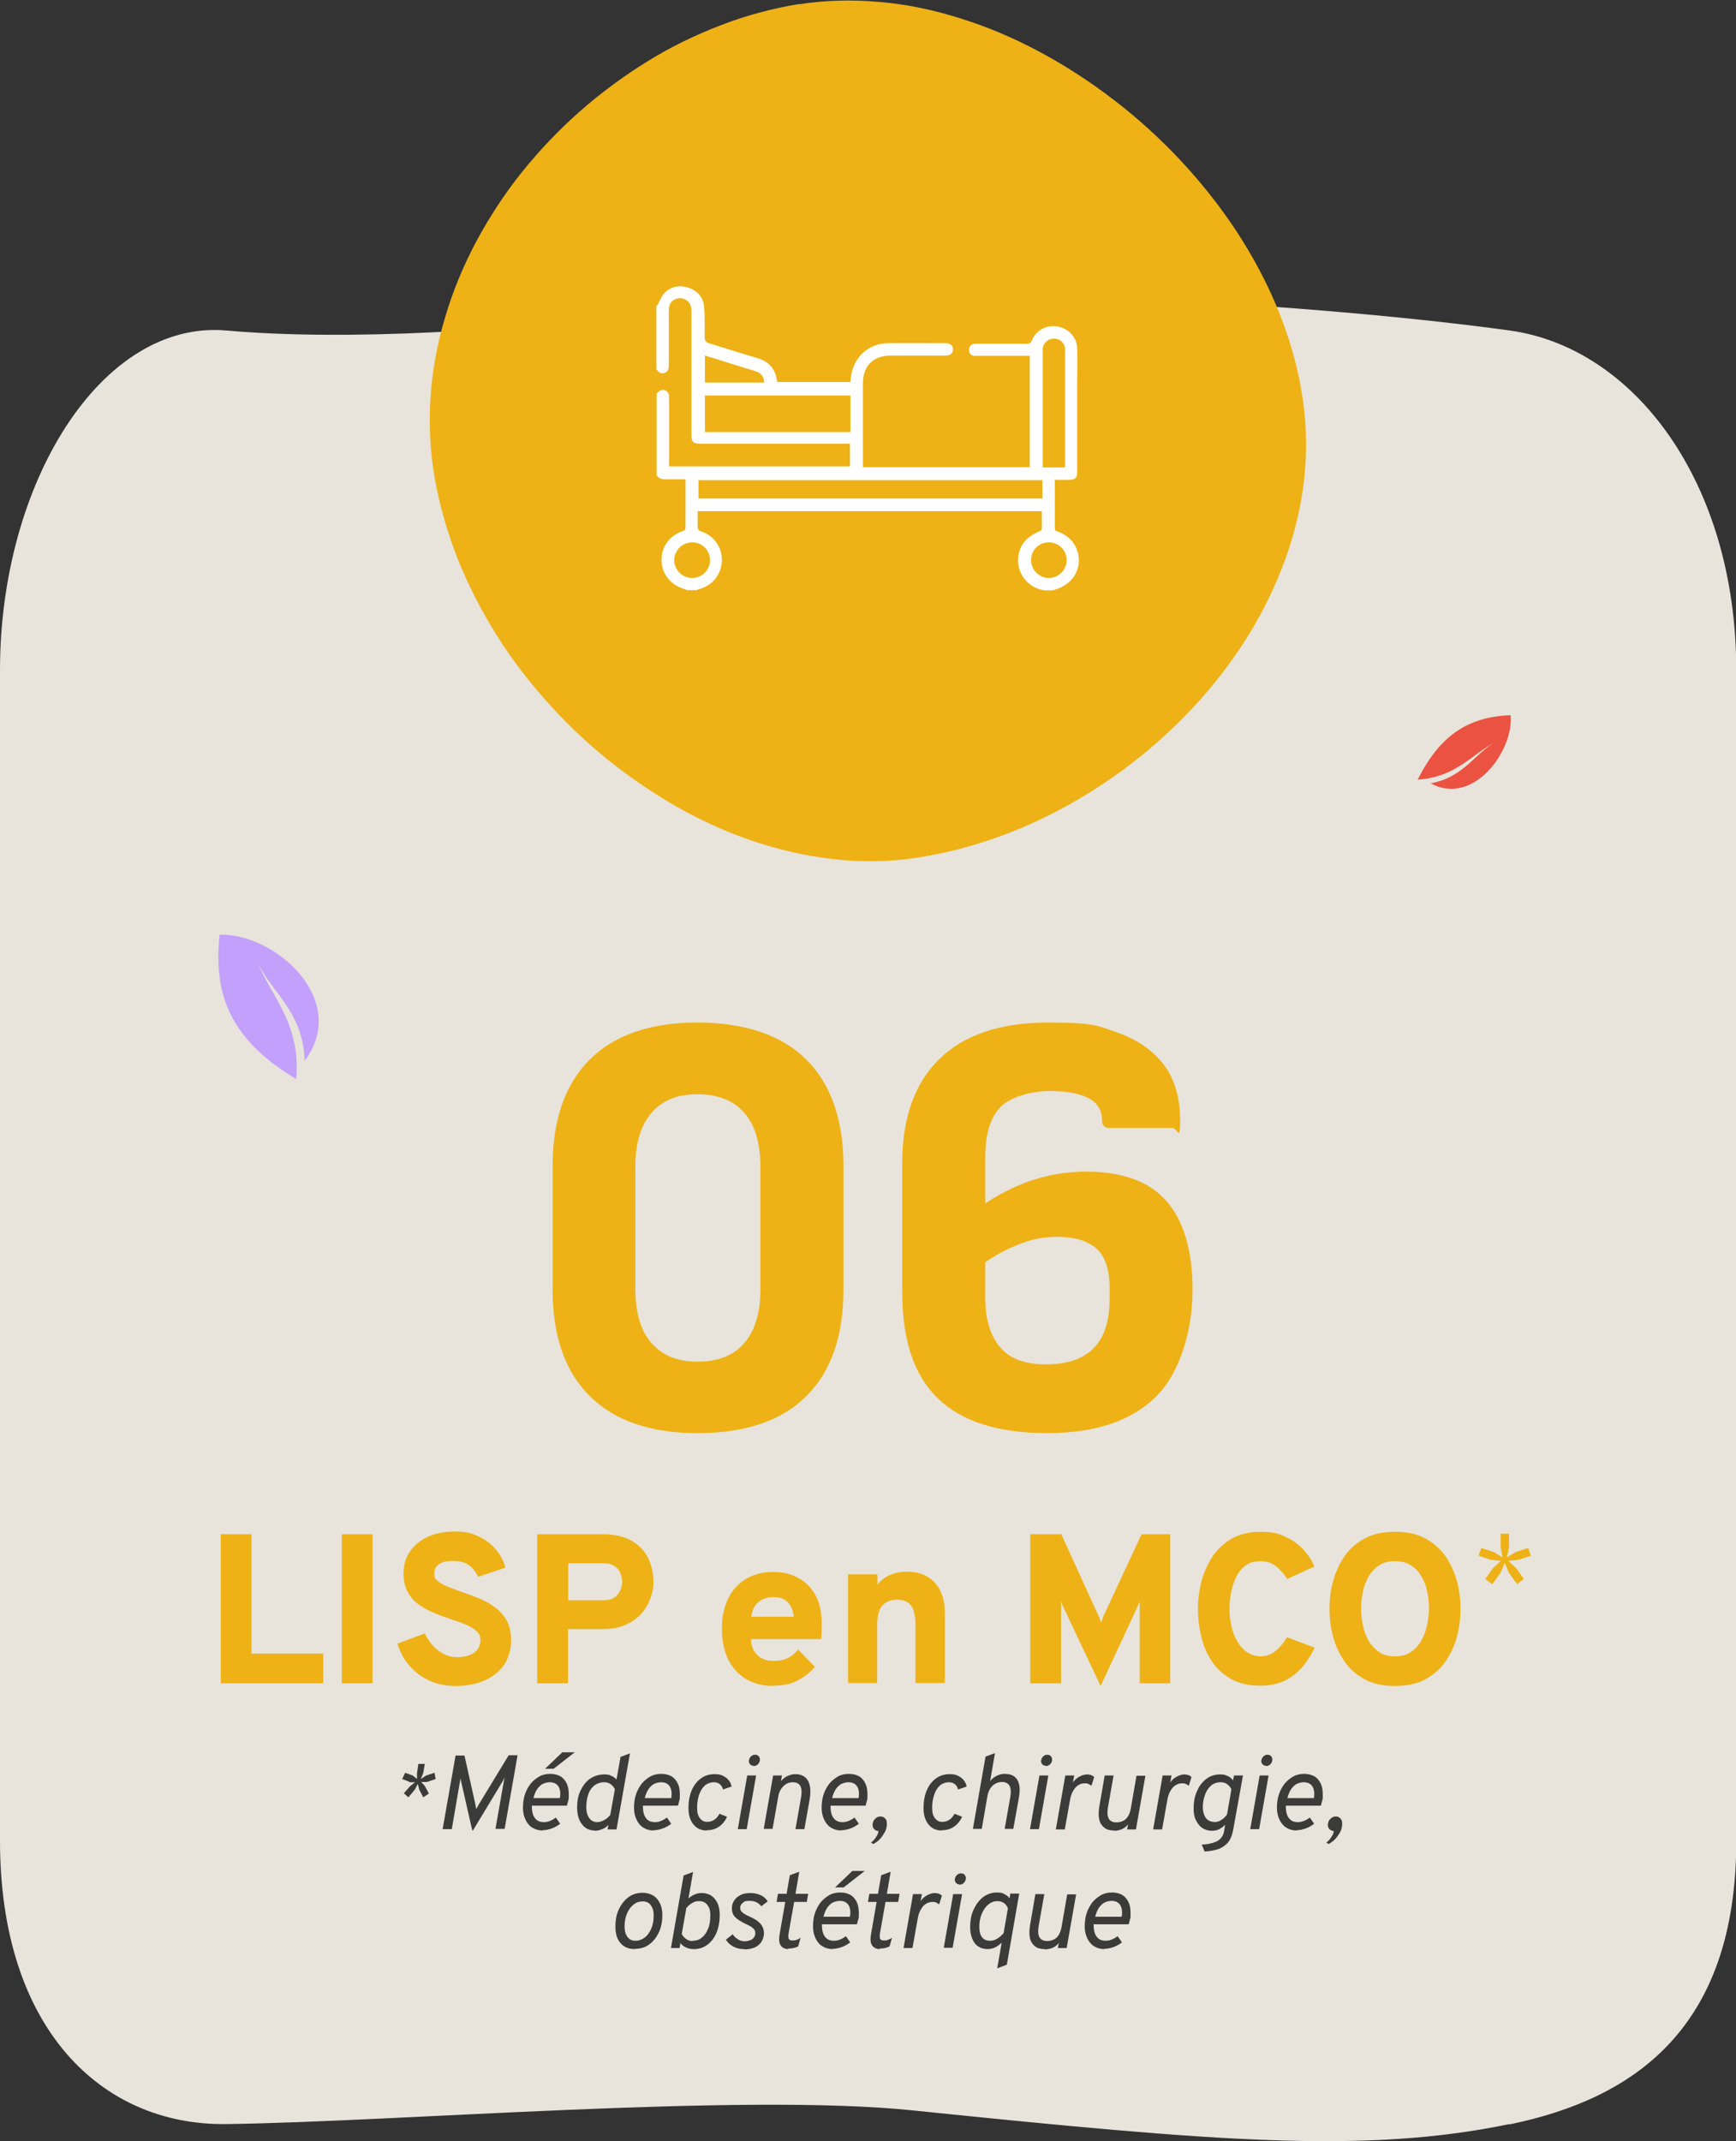
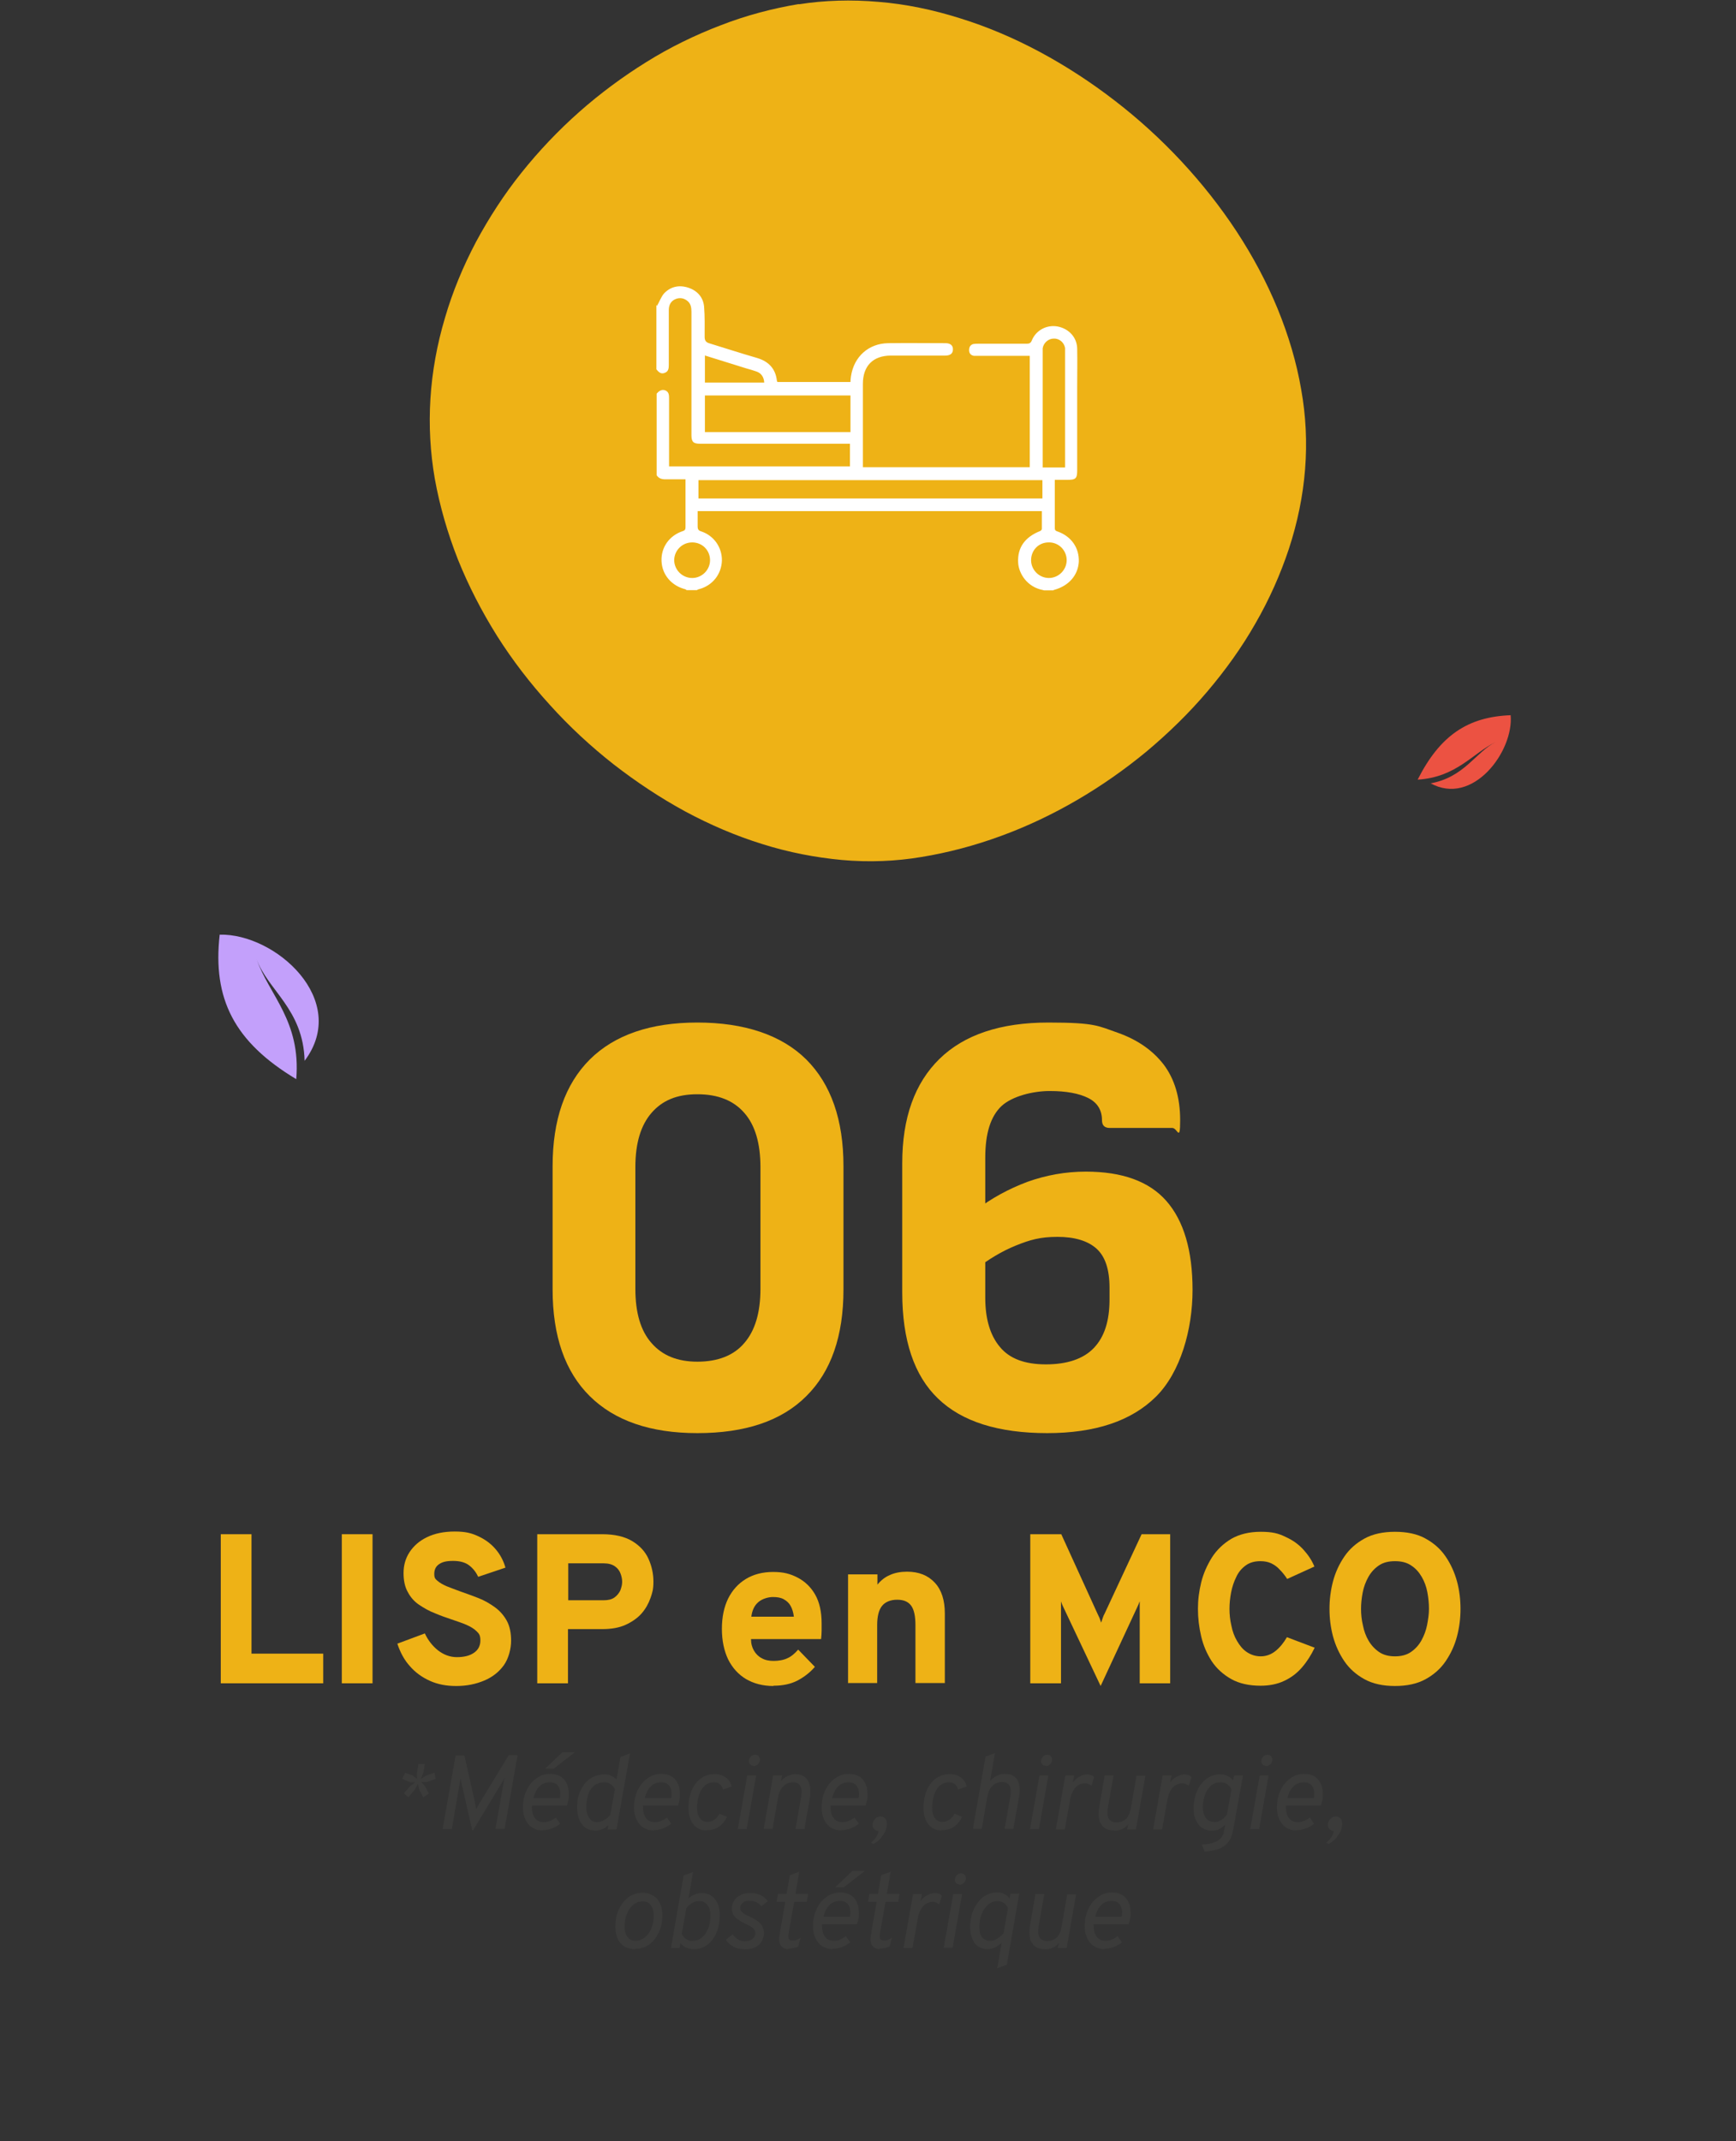
<svg xmlns="http://www.w3.org/2000/svg" id="Calque_1" version="1.1" viewBox="0 0 644 794.2">
  <rect x="0" y="0" width="644" height="794.2" fill="#333333" stroke="none" />
  <defs>
    <style>
      .st0 {
        fill: #eeb216;
      }

      .st1 {
        fill: #3b3b3a;
      }

      .st2 {
        fill: #e8e4db;
      }

      .st3 {
        fill: #fff;
      }

      .st4 {
        fill: #ec5242;
      }

      .st5 {
        fill: #c3a0fb;
      }
    </style>
  </defs>
-   <path class="st2" d="M560,787.9c-53.6,11.1-108.8,6.5-221.7-5.1-63.4-6.5-190.8,4.3-254.4,5.1C37.6,788.5,0,752.4,0,682.8V248.6C0,179,37.7,118.5,84,122.6c43,3.8,106.2.7,172.1-8.5,78.4-11,227.2-2.1,304,8.5,46.2,6.4,84,56.4,84,126.1v434.2c0,69.6-38,95.6-84,105.1Z" />
  <path class="st5" d="M113,393.5c16.9-22.5-10.8-47.3-31.5-46.8-2.7,23.8,5.4,39.8,28.4,53.6,1.8-21.6-10.1-31.2-14.7-44.5,4.1,11.5,17.3,18.5,17.8,37.7" />
  <path class="st4" d="M530.6,290.5c15.7,8.8,31-11.8,29.8-25.2-15.9.6-26.2,7.5-34.5,23.9,14.4-.9,20.3-9.7,29-14-7.5,3.8-11.6,13.1-24.3,15.4" />
  <g>
    <path class="st0" d="M81.9,624.4v-55.3h11.4v44.3h26.6v11h-38Z" />
    <path class="st0" d="M126.8,624.4v-55.3h11.4v55.3h-11.4Z" />
    <path class="st0" d="M169.1,625.4c-3.5,0-6.7-.6-9.6-1.9-2.9-1.3-5.4-3.1-7.4-5.4-2.1-2.3-3.6-5.1-4.7-8.4l10.2-3.8c1.2,2.6,2.9,4.7,4.9,6.3,2.1,1.6,4.4,2.5,7,2.5s4.7-.5,6.3-1.6c1.6-1.1,2.4-2.6,2.4-4.6s-.5-2.5-1.4-3.4-2.2-1.7-3.8-2.4-3.5-1.3-5.5-2c-2.1-.7-4.1-1.4-6.2-2.3-2.1-.8-4-1.9-5.8-3.1-1.8-1.2-3.2-2.8-4.2-4.7-1.1-1.9-1.6-4.3-1.6-7.1s.7-5.4,2.2-7.7c1.5-2.3,3.6-4.2,6.5-5.6s6.3-2.1,10.3-2.1,6.3.6,8.8,1.8c2.6,1.2,4.7,2.8,6.4,4.8,1.7,2,2.9,4.3,3.6,6.8l-10.1,3.4c-.8-1.7-1.9-3.1-3.3-4.2-1.4-1.1-3.4-1.7-6-1.7s-4,.4-5.2,1.2c-1.2.8-1.8,2-1.8,3.6s.4,1.9,1.2,2.6c.8.7,2,1.4,3.4,2,1.5.6,3.1,1.2,5,1.9,2.3.8,4.5,1.6,6.8,2.5s4.3,2.1,6.1,3.4c1.8,1.3,3.3,3,4.4,5,1.1,2,1.6,4.5,1.6,7.4s-.9,6.6-2.7,9.1-4.2,4.4-7.3,5.7c-3.1,1.3-6.5,2-10.3,2Z" />
    <path class="st0" d="M199.3,624.4v-55.3h24.1c4.7,0,8.4.9,11.2,2.6s4.8,3.9,6,6.6c1.2,2.7,1.8,5.5,1.8,8.4s-.4,4.1-1.1,6.1-1.8,4-3.3,5.7c-1.5,1.7-3.5,3.1-5.9,4.2-2.4,1.1-5.3,1.6-8.7,1.6h-12.7v20.1h-11.4ZM210.7,593.6h13.2c1.7,0,3-.3,4-1,1-.7,1.7-1.6,2.2-2.6.4-1.1.7-2.1.7-3.2s-.2-2-.6-3.1-1.1-2-2.1-2.7-2.4-1.1-4.1-1.1h-13.2v13.8Z" />
    <path class="st0" d="M286.9,625.4c-3.9,0-7.3-.9-10.2-2.6-2.8-1.7-5-4.1-6.6-7.3-1.5-3.2-2.3-6.9-2.3-11.3s.8-8.1,2.3-11.2c1.6-3.2,3.8-5.6,6.6-7.3,2.8-1.7,6.2-2.6,10.1-2.6s6.4.7,9.1,2.1c2.7,1.4,4.9,3.5,6.5,6.3,1.6,2.8,2.4,6.4,2.4,10.7s0,1.6,0,2.7c0,1-.1,2.1-.2,3.1h-26c0,1.7.4,3.1,1.1,4.3.7,1.2,1.7,2.2,2.9,2.8,1.2.7,2.7,1,4.4,1s3.7-.3,5.1-1c1.4-.6,2.7-1.7,4-3.2l6.2,6.4c-1.8,2.1-4,3.8-6.5,5.1-2.5,1.3-5.5,1.9-8.9,1.9ZM278.7,599.7h15.8c-.2-1.6-.6-2.9-1.2-4-.6-1.1-1.5-1.9-2.6-2.5s-2.4-.8-4-.8-3.9.6-5.4,1.9c-1.5,1.3-2.3,3.1-2.6,5.5Z" />
    <path class="st0" d="M314.6,624.4v-40.4h10.9v3.8c1.3-1.6,2.8-2.8,4.7-3.6,1.8-.8,3.9-1.2,6.3-1.2,4.4,0,7.8,1.4,10.3,4.1,2.5,2.7,3.7,6.5,3.7,11.4v25.8h-10.9v-21.4c0-3.4-.5-5.8-1.6-7.3-1.1-1.5-2.8-2.2-5.2-2.2s-4.4.8-5.6,2.3c-1.2,1.5-1.8,3.9-1.8,7.1v21.5h-10.9Z" />
    <path class="st0" d="M408.3,625.4l-13.9-29.4c-.1-.2-.2-.5-.4-.9-.1-.3-.3-.7-.4-1.1,0,.3,0,.7,0,1,0,.4,0,.7,0,1v28.4h-11.4v-55.3h11.5l13.4,29.4c.3.6.5,1.1.8,1.7.2.5.4,1.1.6,1.7.2-.6.4-1.2.6-1.8.2-.6.4-1.1.7-1.6l13.7-29.4h10.6v55.3h-11.3v-29.5c0-.4,0-.7,0-.9-.1.3-.3.6-.4,1-.1.3-.3.6-.4.9l-13.7,29.5Z" />
    <path class="st0" d="M467.7,625.3c-4.3,0-8-.8-11-2.5s-5.4-3.9-7.2-6.6c-1.8-2.8-3.1-5.8-3.9-9.2-.8-3.4-1.2-6.8-1.2-10.2s.4-6.5,1.2-9.8c.8-3.3,2.2-6.4,4-9.3,1.8-2.8,4.2-5.1,7.2-6.9,3-1.7,6.6-2.6,10.9-2.6s6.6.6,9.2,1.9c2.7,1.2,4.9,2.8,6.7,4.8,1.8,2,3.1,4,4,6.2l-10.1,4.6c-.9-1.4-1.8-2.5-2.8-3.5-.9-1-1.9-1.7-3.1-2.3-1.1-.5-2.4-.8-4-.8-2.2,0-4,.5-5.5,1.6-1.5,1.1-2.7,2.5-3.5,4.3-.9,1.8-1.5,3.7-1.9,5.7-.4,2.1-.6,4.1-.6,6.1s.2,4.1.7,6.2c.4,2.1,1.1,4,2.1,5.7s2.1,3.1,3.6,4.1c1.5,1,3.2,1.6,5.2,1.6s3.9-.7,5.5-2c1.6-1.3,3-3,4.2-5.1l10.3,3.9c-1.3,2.7-2.8,5.1-4.7,7.3-1.8,2.1-4,3.8-6.6,5-2.5,1.2-5.5,1.8-8.8,1.8Z" />
    <path class="st0" d="M517.5,625.4c-4.4,0-8.2-.8-11.3-2.5s-5.6-3.9-7.5-6.7c-1.9-2.8-3.3-5.9-4.2-9.2-.9-3.4-1.3-6.8-1.3-10.2s.4-6.8,1.3-10.2c.9-3.4,2.3-6.4,4.2-9.2s4.4-5,7.5-6.7c3.1-1.7,6.9-2.5,11.3-2.5s8.3.8,11.3,2.5c3.1,1.7,5.6,3.9,7.5,6.7s3.3,5.9,4.2,9.2,1.3,6.8,1.3,10.2-.4,6.8-1.3,10.2-2.3,6.4-4.2,9.2c-1.9,2.8-4.4,5-7.5,6.7s-6.9,2.5-11.3,2.5ZM517.5,614.4c2.3,0,4.3-.5,5.9-1.6,1.6-1.1,2.9-2.5,3.9-4.3,1-1.8,1.7-3.7,2.1-5.7.4-2.1.7-4,.7-6s-.2-4.1-.6-6.2-1.1-4-2.1-5.7c-1-1.7-2.2-3.1-3.9-4.2-1.6-1.1-3.6-1.6-6-1.6s-4.4.5-6,1.6c-1.6,1.1-2.9,2.5-3.9,4.3-1,1.8-1.7,3.7-2.1,5.8-.4,2.1-.6,4.1-.6,6s.2,4.1.7,6.1c.4,2.1,1.1,4,2.1,5.7,1,1.7,2.3,3.1,3.9,4.2,1.6,1.1,3.6,1.6,5.9,1.6Z" />
-     <path class="st0" d="M553.5,587.6l-2.5-1.9,2.9-4.1,2.9-2.6-3.7-.4-4.6-1.5,1-2.9,4.6,1.5,3.3,2-.7-3.7v-5.1h3.1v5.1l-.8,3.7,3.3-2,4.6-1.5,1,2.9-4.6,1.5-3.8.4,2.9,2.6,2.9,4.1-2.5,1.9-3-4.1-1.6-3.7-1.6,3.7-3,4.1Z" />
  </g>
  <g>
    <path class="st0" d="M258.7,531.6c-17.4,0-30.7-4.6-39.9-13.7-9.2-9.1-13.8-22.3-13.8-39.6v-45.7c0-17.2,4.6-30.4,13.8-39.6,9.2-9.1,22.5-13.7,39.9-13.7s31.2,4.6,40.4,13.7c9.2,9.2,13.8,22.4,13.8,39.6v45.7c0,17.3-4.6,30.5-13.8,39.6-9.2,9.2-22.7,13.7-40.4,13.7ZM258.7,505.1c7.6,0,13.5-2.3,17.4-6.9,4-4.6,6-11.3,6-20.1v-45.2c0-8.8-2-15.6-6-20.1-4-4.6-9.8-6.9-17.4-6.9s-13,2.3-17,6.9c-4,4.6-6,11.3-6,20.1v45.2c0,8.9,2,15.6,6,20.1,4,4.6,9.6,6.9,17,6.9Z" />
    <path class="st0" d="M388.5,531.6c-18.2,0-31.7-4.3-40.5-12.8-8.9-8.5-13.3-21.7-13.3-39.4v-47.9c0-16.8,4.6-29.7,13.8-38.7,9.2-9,22.7-13.5,40.4-13.5s18.5,1.3,25.8,3.8c7.3,2.6,12.9,6.5,17,11.8,4,5.3,6.1,12.2,6.1,20.6s-1,2.9-2.9,2.9h-23.2c-2,0-2.9-1-2.9-2.9,0-3.7-1.7-6.5-5.1-8.2-3.4-1.7-8.1-2.6-14.3-2.6s-13.9,1.9-17.9,5.6c-4,3.8-6,10.1-6,19.1v52c0,7.8,1.8,13.9,5.4,18.2,3.6,4.4,9.3,6.5,17.1,6.5s13.9-2,17.8-6.1c3.9-4.1,5.8-10,5.8-18v-4.3c0-6.8-1.6-11.6-4.8-14.5-3.2-2.9-8.1-4.4-14.5-4.4s-10.2,1.1-15.4,3.2c-5.2,2.1-10.2,5.1-15.2,9l.2-22c5.8-4.5,12.3-8,19.2-10.6,7-2.5,14.2-3.8,21.7-3.8,13.5,0,23.5,3.6,29.9,10.9,6.4,7.3,9.7,18.3,9.7,33s-4.5,30.6-13.6,39.6c-9.1,9-22.5,13.5-40.4,13.5Z" />
  </g>
  <g>
    <path class="st0" d="M296.4,1.5c-9.7,1.6-19.6,4.2-29.1,7.9-9.4,3.6-18.7,8.1-27.5,13.6-8.7,5.4-17.1,11.6-24.9,18.5-7.8,6.9-15,14.5-21.4,22.5-6.5,8.1-12.1,16.8-16.9,25.7-4.8,9.1-8.7,18.5-11.5,28.1-6,20.1-7.2,40.2-3.8,59.8,1.8,10,4.7,20.1,8.6,30,3.9,9.7,8.8,19.2,14.5,28.3,5.7,9,12.3,17.6,19.6,25.6,7.2,8,15.2,15.4,23.6,22,8.5,6.6,17.4,12.5,26.6,17.5,9.3,5,18.9,9.1,28.6,12.1,9.8,3.1,19.8,5,29.5,5.9,10,.9,20,.5,29.5-1.1,9.8-1.6,19.7-4.2,29.5-7.8,9.6-3.5,19.1-8,28.2-13.3,9.1-5.3,17.8-11.4,25.9-18.1,8.1-6.8,15.7-14.2,22.4-22.1,6.8-8,12.9-16.5,17.9-25.3,5.2-9,9.3-18.3,12.4-27.6,6.5-19.8,8.1-39.7,4.6-59.2-1.7-10-4.7-20.1-8.8-30.1-4-9.7-9.1-19.3-15.2-28.6-11.9-18.1-27.5-34.9-45.2-48.5-8.8-6.8-18.2-12.9-27.7-18-9.7-5.2-19.6-9.4-29.6-12.5-10.1-3.2-20.3-5.3-30.2-6.1-10.2-.9-20.2-.6-29.7.9" />
    <path class="st3" d="M243.7,113.5c.9-1.5,1.5-3.3,2.6-4.6,2.4-2.6,5.6-3.3,9-2.2,3.4,1.1,5.6,3.6,5.9,7.1.3,3.7.2,7.4.2,11.1,0,1.5.5,2.1,1.9,2.5,5.9,1.8,11.7,3.7,17.6,5.4,4.3,1.3,6.8,4,7.3,8.4,0,.1.1.3.2.5h27.1c0-.7.1-1.5.2-2.2,1.1-7.2,6.5-12.1,13.8-12.2,7.1-.1,14.2,0,21.3,0,1.8,0,2.8.9,2.7,2.4,0,1.4-1,2.2-2.8,2.2-6.7,0-13.5,0-20.2,0-6.6,0-10.4,3.8-10.4,10.5,0,9.7,0,19.4,0,29.1,0,.6,0,1.1,0,1.8h61.9v-41.3c-.5,0-1.1,0-1.7,0-5.8,0-11.5,0-17.3,0-.6,0-1.1,0-1.7,0-1.1-.2-1.8-.9-1.8-2.1,0-1.2.5-2,1.6-2.3.6-.1,1.2-.1,1.8-.1,6,0,11.9,0,17.9,0,1,0,1.6-.2,2-1.3,1.6-3.8,5.6-5.8,9.5-5.1,4.2.8,7.2,4,7.3,8.2.1,4.7,0,9.4,0,14.1,0,10.3,0,20.7,0,31,0,3.1-.5,3.6-3.7,3.6-1.5,0-3,0-4.6,0,0,.5,0,.9,0,1.3,0,5.4,0,10.8,0,16.2,0,.7-.1,1.3.9,1.6,5.2,1.8,8.2,6.1,8,11.3-.3,5-3.7,8.9-9.1,10.4-.1,0-.3.1-.4.2h-3.4c0,0-.2-.1-.3-.1-6-1.1-9.1-6.2-9.3-10.2-.3-5.5,2.4-9.4,8.1-11.7.3-.1.7-.5.7-.8,0-2.2,0-4.3,0-6.6h-127.7c0,2,0,3.8,0,5.7,0,1,.3,1.5,1.3,1.8,4.8,1.6,7.8,6,7.7,10.9-.2,5-3.4,9.1-8.3,10.5-.3,0-.6.2-1,.4h-3.7c-.2,0-.3-.2-.5-.3-5.2-1.3-8.7-5.4-8.9-10.5-.2-5,2.8-9.4,7.9-11.1,1-.3,1-.9,1-1.7,0-5.4,0-10.8,0-16.2,0-.4,0-.8,0-1.3-2.5,0-4.9,0-7.4,0-1.4,0-2.5-.3-3.3-1.5v-30.3c.8-.9,1.8-1.7,3.2-1.2,1.4.6,1.4,1.8,1.4,3.1,0,7.8,0,15.7,0,23.5,0,.5,0,1.1,0,1.6h67.1v-8.4c-.7,0-1.3,0-1.9,0-17.9,0-35.8,0-53.7,0-2.5,0-3.2-.7-3.2-3.2,0-5.3,0-10.6,0-15.9,0-9.9,0-19.9,0-29.8,0-1.5-.2-3-1.4-4-1.3-1.1-2.8-1.4-4.4-.8-1.8.7-2.6,2.2-2.6,4.1,0,6.8,0,13.6,0,20.3,0,1.3-.1,2.5-1.5,3-1.4.6-2.3-.3-3.1-1.3,0-8,0-15.9,0-23.9ZM386.7,178.1h-127.6v6.8h127.6v-6.8ZM315.5,160.3v-13.6h-54v13.6h54ZM395.1,173.3c0-.6,0-1.1,0-1.5,0-13.7,0-27.5,0-41.2,0-.5,0-1,0-1.5-.3-2-2.1-3.6-4.2-3.5-2,0-3.8,1.6-4.1,3.6,0,.6,0,1.1,0,1.7,0,13.6,0,27.2,0,40.8s0,1.1,0,1.7h8.3ZM261.5,131.8v10.1h22c-.1-2-1.1-3.5-2.9-4.1-1.2-.4-2.4-.8-3.6-1.1-5.1-1.6-10.2-3.2-15.4-4.8ZM256.8,201.2c-3.7,0-6.6,2.9-6.7,6.5,0,3.7,3,6.7,6.7,6.7,3.6,0,6.6-3,6.6-6.6,0-3.7-2.9-6.6-6.6-6.6ZM382.5,207.8c0,3.6,3,6.6,6.6,6.6,3.6,0,6.6-3,6.6-6.6,0-3.7-3-6.7-6.7-6.6-3.7,0-6.5,2.9-6.5,6.6Z" />
  </g>
  <g>
    <path class="st1" d="M151.5,666.7l-1.7-1.5,2.4-2.7,1.8-1.4h-1.9c0-.1-2.9-1.2-2.9-1.2l1.1-2.3,2.8,1,1.6,1.3v-2.2c0,0,.5-3.4.5-3.4h2.4l-.6,3.4-.9,2.2,2-1.3,3.1-1,.4,2.3-3.2,1.1h-2.1c0,.1,1.3,1.5,1.3,1.5l1.5,2.8-2.1,1.4-1.5-2.9-.5-2.1-1.1,2.1-2.4,2.9Z" />
    <path class="st1" d="M175.2,679l-4.1-18c0-.2-.1-.5-.2-.8,0-.3-.1-.6-.1-.8,0,.2,0,.5-.1.8,0,.3,0,.6-.1.8l-3,17.5h-3.4l4.8-27.3h3.3l4,17.9c0,.3.2.7.2,1s.1.7.2,1c.1-.3.3-.6.5-1,.2-.4.4-.7.5-.9l11-18.1h3.3l-4.8,27.3h-3.4l3.1-17.6c0-.2,0-.5.2-.9,0-.4.1-.7.2-.8-.1.2-.3.5-.4.8-.2.3-.3.6-.4.8l-11,18.2Z" />
    <path class="st1" d="M201.3,679c-1.5,0-2.8-.4-3.9-1.1s-1.9-1.7-2.5-3c-.6-1.3-.9-2.7-.9-4.3s.2-3.4.7-4.9c.5-1.5,1.2-2.8,2.1-4,.9-1.1,2-2,3.2-2.7s2.6-1,4.1-1,2.6.3,3.6.8c1,.5,1.8,1.4,2.4,2.5.6,1.1.9,2.5.9,4.3s0,1.6-.2,2.3c-.2.7-.3,1.3-.5,1.9h-13c0,1.2.1,2.3.4,3.2.3.9.8,1.6,1.4,2.1.6.5,1.5.8,2.5.8s1.5-.1,2.3-.4c.8-.3,1.5-.7,2.3-1.3l1.6,2.3c-.9.7-1.9,1.3-3,1.7-1.1.4-2.3.7-3.5.7ZM197.8,667h9.9c.2-1.1.2-2.2,0-3-.2-.9-.6-1.6-1.2-2.1-.6-.5-1.5-.8-2.5-.8s-2.1.3-3,.8c-.8.6-1.5,1.3-2,2.2-.5.9-.9,1.9-1.1,2.9ZM202.2,656.1l6.4-6.1h4.6l-7.8,6.1h-3.2Z" />
    <path class="st1" d="M220.6,679c-2,0-3.6-.8-4.7-2.3-1.2-1.5-1.8-3.6-1.8-6.2s.4-4.6,1.3-6.4,2-3.3,3.5-4.3c1.5-1,3.2-1.6,5.2-1.6s1.8.2,2.6.5c.8.3,1.5.8,2,1.4l1.5-8.4,3.5-1.3-5,28.2h-3.3l.3-1.7c-.6.7-1.4,1.3-2.3,1.6-.9.4-1.8.6-2.9.6ZM221.5,675.9c.9,0,1.8-.3,2.7-.8.9-.5,1.6-1.1,2.2-1.9l1.7-9.5c-.4-.8-.9-1.4-1.6-1.9-.7-.5-1.5-.7-2.4-.7-1.3,0-2.5.4-3.5,1.1-1,.8-1.8,1.8-2.3,3.2-.5,1.4-.8,3-.8,4.9s.4,3.1,1.1,4.1,1.7,1.5,2.9,1.5Z" />
    <path class="st1" d="M242.5,679c-1.5,0-2.8-.4-3.9-1.1s-1.9-1.7-2.5-3c-.6-1.3-.9-2.7-.9-4.3s.2-3.4.7-4.9c.5-1.5,1.2-2.8,2.1-4,.9-1.1,2-2,3.2-2.7s2.6-1,4.1-1,2.6.3,3.6.8c1,.5,1.8,1.4,2.4,2.5.6,1.1.9,2.5.9,4.3s0,1.6-.2,2.3c-.2.7-.3,1.3-.5,1.9h-13c0,1.2.1,2.3.4,3.2.3.9.8,1.6,1.4,2.1.6.5,1.5.8,2.5.8s1.5-.1,2.3-.4c.8-.3,1.5-.7,2.3-1.3l1.6,2.3c-.9.7-1.9,1.3-3,1.7-1.1.4-2.3.7-3.5.7ZM239.1,667h9.9c.2-1.1.2-2.2,0-3-.2-.9-.6-1.6-1.2-2.1-.6-.5-1.5-.8-2.5-.8s-2.1.3-3,.8c-.8.6-1.5,1.3-2,2.2-.5.9-.9,1.9-1.1,2.9Z" />
    <path class="st1" d="M262.1,679c-2.1,0-3.7-.8-4.9-2.3-1.2-1.5-1.8-3.5-1.8-6s.4-4.7,1.2-6.6c.8-1.9,2-3.4,3.4-4.4,1.5-1.1,3.2-1.6,5.1-1.6s2.9.4,4.1,1.2c1.1.8,1.9,1.9,2.2,3.4l-3.2,1.1c-.2-.9-.6-1.5-1.2-2-.6-.5-1.4-.7-2.3-.7s-2.3.4-3.2,1.2c-.9.8-1.6,1.9-2.1,3.3-.5,1.4-.8,3.1-.8,4.9s.3,3,1,3.9,1.5,1.4,2.7,1.4,1.9-.3,2.7-.8,1.4-1.3,1.9-2.2l2.8,1.1c-.7,1.6-1.7,2.8-3,3.7-1.3.9-2.8,1.3-4.5,1.3Z" />
    <path class="st1" d="M273.7,678.5l3.5-19.9h3.3l-3.5,19.9h-3.3ZM279.5,655c-.5,0-.9-.2-1.2-.5s-.5-.8-.5-1.2.2-1.2.7-1.7,1-.7,1.6-.7,1,.2,1.3.5.5.8.5,1.3-.2,1.2-.7,1.7c-.5.5-1,.7-1.7.7Z" />
    <path class="st1" d="M283.3,678.5l3.5-19.9h3.3l-.4,2.1c.7-.8,1.5-1.5,2.4-1.9.9-.4,1.9-.7,2.9-.7,1.5,0,2.7.4,3.6,1.1.9.7,1.5,1.8,1.8,3.1.3,1.4.3,3,0,4.9l-2,11.3h-3.3l2.1-12c.3-1.7.2-3-.3-4-.5-.9-1.4-1.4-2.8-1.4s-2.5.5-3.5,1.5c-1,1-1.7,2.3-1.9,3.9l-2.1,11.9h-3.3Z" />
    <path class="st1" d="M312.1,679c-1.5,0-2.8-.4-3.9-1.1s-1.9-1.7-2.5-3c-.6-1.3-.9-2.7-.9-4.3s.2-3.4.7-4.9c.5-1.5,1.2-2.8,2.1-4,.9-1.1,2-2,3.2-2.7s2.6-1,4.1-1,2.6.3,3.6.8c1,.5,1.8,1.4,2.4,2.5.6,1.1.9,2.5.9,4.3s0,1.6-.2,2.3c-.2.7-.3,1.3-.5,1.9h-13c0,1.2.1,2.3.4,3.2.3.9.8,1.6,1.4,2.1.6.5,1.5.8,2.5.8s1.5-.1,2.3-.4c.8-.3,1.5-.7,2.3-1.3l1.6,2.3c-.9.7-1.9,1.3-3,1.7-1.1.4-2.3.7-3.5.7ZM308.6,667h9.9c.2-1.1.2-2.2,0-3-.2-.9-.6-1.6-1.2-2.1-.6-.5-1.5-.8-2.5-.8s-2.1.3-3,.8c-.8.6-1.5,1.3-2,2.2-.5.9-.9,1.9-1.1,2.9Z" />
    <path class="st1" d="M324,684l-.9-.5c.3-.2.6-.5,1-.9.4-.4.7-.9,1.1-1.5s.6-1.2.7-1.9c-.7,0-1.2-.3-1.6-.7-.4-.4-.6-.9-.6-1.5,0-.9.3-1.7.9-2.3.6-.6,1.3-.9,2-.9s1.2.2,1.7.7c.5.4.7,1.1.7,2s-.2,2.1-.7,3c-.5.9-1.1,1.8-1.8,2.6-.7.8-1.6,1.4-2.5,1.9Z" />
    <path class="st1" d="M349.3,679c-2.1,0-3.7-.8-4.9-2.3-1.2-1.5-1.8-3.5-1.8-6s.4-4.7,1.2-6.6c.8-1.9,2-3.4,3.4-4.4,1.5-1.1,3.2-1.6,5.1-1.6s2.9.4,4.1,1.2c1.1.8,1.9,1.9,2.2,3.4l-3.2,1.1c-.2-.9-.6-1.5-1.2-2-.6-.5-1.4-.7-2.3-.7s-2.3.4-3.2,1.2c-.9.8-1.6,1.9-2.1,3.3-.5,1.4-.8,3.1-.8,4.9s.3,3,1,3.9,1.5,1.4,2.7,1.4,1.9-.3,2.7-.8,1.4-1.3,1.9-2.2l2.8,1.1c-.7,1.6-1.7,2.8-3,3.7-1.3.9-2.8,1.3-4.5,1.3Z" />
    <path class="st1" d="M360.9,678.5l4.7-26.9,3.5-1.3-1.8,10.4c.7-.9,1.5-1.5,2.5-2s1.9-.7,2.8-.7c1.6,0,2.8.3,3.7,1,.9.7,1.5,1.7,1.8,3.1.3,1.4.2,3.1-.2,5.2l-2,11.1h-3.2l2.1-11.9c.3-1.8.2-3.2-.3-4.1-.5-.9-1.5-1.4-2.8-1.4s-2.5.5-3.5,1.4c-1,1-1.6,2.2-1.9,3.9l-2.1,12.1h-3.3Z" />
    <path class="st1" d="M382.1,678.5l3.5-19.9h3.3l-3.5,19.9h-3.3ZM387.9,655c-.5,0-.9-.2-1.2-.5s-.5-.8-.5-1.2.2-1.2.7-1.7,1-.7,1.6-.7,1,.2,1.3.5.5.8.5,1.3-.2,1.2-.7,1.7c-.5.5-1,.7-1.7.7Z" />
    <path class="st1" d="M391.7,678.5l3.5-19.9h3.3l-.5,2.6c.7-1,1.5-1.7,2.5-2.2.9-.5,1.9-.8,2.8-.8s2,.3,2.6,1l-1,3.2c-.4-.3-.8-.5-1.2-.7s-.9-.2-1.3-.2c-.8,0-1.6.2-2.4.7s-1.4,1.2-1.9,2.1-.9,1.9-1.1,3.1l-2,11.2h-3.3Z" />
    <path class="st1" d="M413.3,679c-1.5,0-2.7-.3-3.6-1-.9-.7-1.6-1.7-1.9-3-.3-1.3-.3-2.9,0-4.8l2-11.6h3.3l-2.1,11.9c-.3,1.8-.2,3.2.3,4.1s1.5,1.4,2.8,1.4,2.7-.4,3.6-1.3c.9-.9,1.5-2.2,1.8-3.9l2.1-12.1h3.3l-3.5,19.9h-3.3l.4-1.9c-.6.8-1.4,1.4-2.3,1.8-.9.4-1.9.6-3,.6Z" />
    <path class="st1" d="M427.8,678.5l3.5-19.9h3.3l-.5,2.6c.7-1,1.5-1.7,2.5-2.2.9-.5,1.9-.8,2.8-.8s2,.3,2.6,1l-1,3.2c-.4-.3-.8-.5-1.2-.7s-.9-.2-1.3-.2c-.8,0-1.6.2-2.4.7s-1.4,1.2-1.9,2.1-.9,1.9-1.1,3.1l-2,11.2h-3.3Z" />
    <path class="st1" d="M446.9,686.9l-1.1-2.7c2,0,3.5-.4,4.7-.8s2-1,2.6-1.8c.5-.7.9-1.5,1-2.4l.4-2.4c-.5.6-1.1,1.1-2,1.6-.8.5-1.9.7-3.1.7s-2.5-.4-3.5-1.1c-1-.7-1.7-1.7-2.3-2.9s-.8-2.6-.8-4.2c0-2.5.4-4.7,1.3-6.6.8-1.9,2-3.4,3.5-4.5,1.5-1.1,3.1-1.6,5-1.6s1.7.2,2.6.5,1.6.9,2.2,1.7l.4-1.8h3.3l-3.6,20c-.4,2.2-1.1,3.9-2.1,5-1,1.1-2.2,1.9-3.7,2.4-1.4.4-3,.7-4.8.8ZM450.4,675.9c1,0,2-.3,2.8-.9.9-.6,1.5-1.2,2-2l1.6-9.2c-.2-.7-.7-1.3-1.5-1.9-.7-.6-1.6-.8-2.6-.8s-2.6.4-3.5,1.3c-1,.9-1.7,2-2.2,3.4-.5,1.4-.8,2.9-.8,4.5s.4,3,1.1,4c.7,1,1.8,1.5,3,1.5Z" />
    <path class="st1" d="M463.8,678.5l3.5-19.9h3.3l-3.5,19.9h-3.3ZM469.6,655c-.5,0-.9-.2-1.2-.5s-.5-.8-.5-1.2.2-1.2.7-1.7,1-.7,1.6-.7,1,.2,1.3.5.5.8.5,1.3-.2,1.2-.7,1.7c-.5.5-1,.7-1.7.7Z" />
    <path class="st1" d="M481,679c-1.5,0-2.8-.4-3.9-1.1s-1.9-1.7-2.5-3c-.6-1.3-.9-2.7-.9-4.3s.2-3.4.7-4.9c.5-1.5,1.2-2.8,2.1-4,.9-1.1,2-2,3.2-2.7s2.6-1,4.1-1,2.6.3,3.6.8c1,.5,1.8,1.4,2.4,2.5.6,1.1.9,2.5.9,4.3s0,1.6-.2,2.3c-.2.7-.3,1.3-.5,1.9h-13c0,1.2.1,2.3.4,3.2.3.9.8,1.6,1.4,2.1.6.5,1.5.8,2.5.8s1.5-.1,2.3-.4c.8-.3,1.5-.7,2.3-1.3l1.6,2.3c-.9.7-1.9,1.3-3,1.7-1.1.4-2.3.7-3.5.7ZM477.5,667h9.9c.2-1.1.2-2.2,0-3-.2-.9-.6-1.6-1.2-2.1-.6-.5-1.5-.8-2.5-.8s-2.1.3-3,.8c-.8.6-1.5,1.3-2,2.2-.5.9-.9,1.9-1.1,2.9Z" />
    <path class="st1" d="M492.9,684l-.9-.5c.3-.2.6-.5,1-.9.4-.4.7-.9,1.1-1.5s.6-1.2.7-1.9c-.7,0-1.2-.3-1.6-.7-.4-.4-.6-.9-.6-1.5,0-.9.3-1.7.9-2.3.6-.6,1.3-.9,2-.9s1.2.2,1.7.7c.5.4.7,1.1.7,2s-.2,2.1-.7,3c-.5.9-1.1,1.8-1.8,2.6-.7.8-1.6,1.4-2.5,1.9Z" />
    <path class="st1" d="M235.6,723c-2.3,0-4.1-.7-5.4-2.2-1.3-1.5-1.9-3.5-1.9-6.1s.4-4.6,1.3-6.5c.9-1.9,2.1-3.4,3.6-4.5,1.5-1.1,3.3-1.6,5.2-1.6s4,.7,5.3,2.2c1.3,1.5,2,3.5,2,6s-.4,4.6-1.3,6.5c-.9,1.9-2.1,3.4-3.6,4.5s-3.3,1.6-5.2,1.6ZM235.7,719.9c1.3,0,2.4-.4,3.5-1.2,1-.8,1.8-1.9,2.4-3.3.6-1.4.9-3,.9-4.8s-.4-3-1.1-3.9c-.7-1-1.7-1.4-3-1.4s-2.4.4-3.4,1.2c-1,.8-1.8,1.9-2.4,3.3-.6,1.4-.9,3-.9,4.8s.4,3,1.1,3.9c.7,1,1.7,1.4,3,1.4Z" />
    <path class="st1" d="M257.3,723c-1,0-1.9-.2-2.8-.6-.9-.4-1.6-1-2.1-1.6l-.3,1.8h-3.2l4.7-26.9,3.5-1.3-1.7,9.8c.7-.6,1.5-1.2,2.4-1.5.9-.4,1.8-.5,2.7-.5s2.4.3,3.4,1c1,.7,1.7,1.6,2.3,2.8.5,1.2.8,2.6.8,4.2,0,2.5-.4,4.8-1.2,6.7-.8,1.9-1.9,3.4-3.4,4.5-1.5,1.1-3.1,1.6-5,1.6ZM257,719.9c1.3,0,2.5-.4,3.4-1.2,1-.8,1.7-1.9,2.3-3.3s.8-3.1.8-5-.4-2.9-1.1-3.8c-.7-.9-1.7-1.4-3-1.4s-1.7.2-2.6.7c-.9.5-1.6,1.1-2.2,1.9l-1.7,9.6c.4.8,1,1.4,1.7,1.9.7.5,1.5.7,2.4.7Z" />
    <path class="st1" d="M276.1,723c-1,0-1.9-.1-2.8-.4s-1.6-.7-2.3-1.2-1.3-1.2-1.7-1.9l2.5-2c.5.8,1.2,1.4,2,1.9.8.5,1.6.7,2.5.7s2.1-.3,2.8-.8c.7-.6,1.1-1.3,1.1-2.2s-.3-1.3-.8-1.8c-.5-.5-1.5-1.1-2.9-1.7-1.8-.9-3.1-1.7-3.9-2.6-.8-.9-1.1-1.9-1.1-3.1s.3-2.1.9-3c.6-.9,1.4-1.5,2.4-2,1-.5,2.2-.7,3.6-.7s2.7.3,3.8.8c1.1.5,2,1.3,2.6,2.3l-2.4,1.8c-1.1-1.4-2.5-2-4.3-2s-1.9.2-2.5.7c-.7.5-1,1.1-1,1.9s.2,1.1.7,1.6c.5.5,1.4,1,2.7,1.6,2,.9,3.4,1.8,4.2,2.8.8,1,1.2,2.2,1.2,3.5s-.7,3.3-2,4.3c-1.3,1.1-3.1,1.6-5.3,1.6Z" />
    <path class="st1" d="M292.5,723c-1.3,0-2.3-.5-2.9-1.4-.6-.9-.7-2.2-.4-4l2.1-12.1h-3.2l.5-3h3.2l1.2-6.9,3.5-1.3-1.4,8.2h4.7l-.5,3h-4.7l-2,11.3c-.2,1.2-.2,2,0,2.4.2.4.7.6,1.4.6s.9,0,1.4-.2,1-.4,1.6-.8l-.9,3.2c-1,.5-2.2.8-3.7.8Z" />
    <path class="st1" d="M308.9,723c-1.5,0-2.8-.4-3.9-1.1s-1.9-1.7-2.5-3c-.6-1.3-.9-2.7-.9-4.3s.2-3.4.7-4.9c.5-1.5,1.2-2.8,2.1-4,.9-1.1,2-2,3.2-2.7s2.6-1,4.1-1,2.6.3,3.6.8c1,.5,1.8,1.4,2.4,2.5.6,1.1.9,2.5.9,4.3s0,1.6-.2,2.3c-.2.7-.3,1.3-.5,1.9h-13c0,1.2.1,2.3.4,3.2.3.9.8,1.6,1.4,2.1.6.5,1.5.8,2.5.8s1.5-.1,2.3-.4c.8-.3,1.5-.7,2.3-1.3l1.6,2.3c-.9.7-1.9,1.3-3,1.7-1.1.4-2.3.7-3.5.7ZM305.4,711h9.9c.2-1.1.2-2.2,0-3-.2-.9-.6-1.6-1.2-2.1-.6-.5-1.5-.8-2.5-.8s-2.1.3-3,.8c-.8.6-1.5,1.3-2,2.2-.5.9-.9,1.9-1.1,2.9ZM309.8,700.1l6.4-6.1h4.6l-7.8,6.1h-3.2Z" />
    <path class="st1" d="M326.4,723c-1.3,0-2.3-.5-2.9-1.4-.6-.9-.7-2.2-.4-4l2.1-12.1h-3.2l.5-3h3.2l1.2-6.9,3.5-1.3-1.4,8.2h4.7l-.5,3h-4.7l-2,11.3c-.2,1.2-.2,2,0,2.4.2.4.7.6,1.4.6s.9,0,1.4-.2,1-.4,1.6-.8l-.9,3.2c-1,.5-2.2.8-3.7.8Z" />
    <path class="st1" d="M335.2,722.5l3.5-19.9h3.3l-.5,2.6c.7-1,1.5-1.7,2.5-2.2.9-.5,1.9-.8,2.8-.8s2,.3,2.6,1l-1,3.2c-.4-.3-.8-.5-1.2-.7s-.9-.2-1.3-.2c-.8,0-1.6.2-2.4.7s-1.4,1.2-1.9,2.1-.9,1.9-1.1,3.1l-2,11.2h-3.3Z" />
    <path class="st1" d="M350.1,722.5l3.5-19.9h3.3l-3.5,19.9h-3.3ZM355.9,699c-.5,0-.9-.2-1.2-.5s-.5-.8-.5-1.2.2-1.2.7-1.7,1-.7,1.6-.7,1,.2,1.3.5.5.8.5,1.3-.2,1.2-.7,1.7c-.5.5-1,.7-1.7.7Z" />
    <path class="st1" d="M369.9,730.3l1.7-9.7c-.8.8-1.7,1.4-2.5,1.8-.9.4-1.8.6-2.8.6s-2.5-.3-3.4-1c-1-.6-1.7-1.6-2.2-2.8-.5-1.2-.8-2.6-.8-4.3,0-2.5.4-4.7,1.3-6.6.9-1.9,2-3.4,3.5-4.6,1.5-1.1,3.2-1.7,5.1-1.7s2,.2,2.8.6c.8.4,1.5.9,1.9,1.6l.3-1.8h3.3l-4.6,26.4-3.5,1.3ZM367.3,719.9c.8,0,1.7-.2,2.5-.7.9-.5,1.7-1.2,2.5-2.1l1.6-9.2c-.3-.9-.8-1.5-1.5-2-.7-.5-1.5-.7-2.5-.7s-2.3.4-3.3,1.3c-1,.8-1.8,2-2.4,3.4s-.9,3.1-.9,4.8.3,3,1,3.9c.7.9,1.7,1.3,3,1.3Z" />
    <path class="st1" d="M387.6,723c-1.5,0-2.7-.3-3.6-1-.9-.7-1.6-1.7-1.9-3-.3-1.3-.3-2.9,0-4.8l2-11.6h3.3l-2.1,11.9c-.3,1.8-.2,3.2.3,4.1s1.5,1.4,2.8,1.4,2.7-.4,3.6-1.3c.9-.9,1.5-2.2,1.8-3.9l2.1-12.1h3.3l-3.5,19.9h-3.3l.4-1.9c-.6.8-1.4,1.4-2.3,1.8-.9.4-1.9.6-3,.6Z" />
    <path class="st1" d="M409.7,723c-1.5,0-2.8-.4-3.9-1.1s-1.9-1.7-2.5-3c-.6-1.3-.9-2.7-.9-4.3s.2-3.4.7-4.9c.5-1.5,1.2-2.8,2.1-4,.9-1.1,2-2,3.2-2.7s2.6-1,4.1-1,2.6.3,3.6.8c1,.5,1.8,1.4,2.4,2.5.6,1.1.9,2.5.9,4.3s0,1.6-.2,2.3c-.2.7-.3,1.3-.5,1.9h-13c0,1.2.1,2.3.4,3.2.3.9.8,1.6,1.4,2.1.6.5,1.5.8,2.5.8s1.5-.1,2.3-.4c.8-.3,1.5-.7,2.3-1.3l1.6,2.3c-.9.7-1.9,1.3-3,1.7-1.1.4-2.3.7-3.5.7ZM406.2,711h9.9c.2-1.1.2-2.2,0-3-.2-.9-.6-1.6-1.2-2.1-.6-.5-1.5-.8-2.5-.8s-2.1.3-3,.8c-.8.6-1.5,1.3-2,2.2-.5.9-.9,1.9-1.1,2.9Z" />
  </g>
</svg>